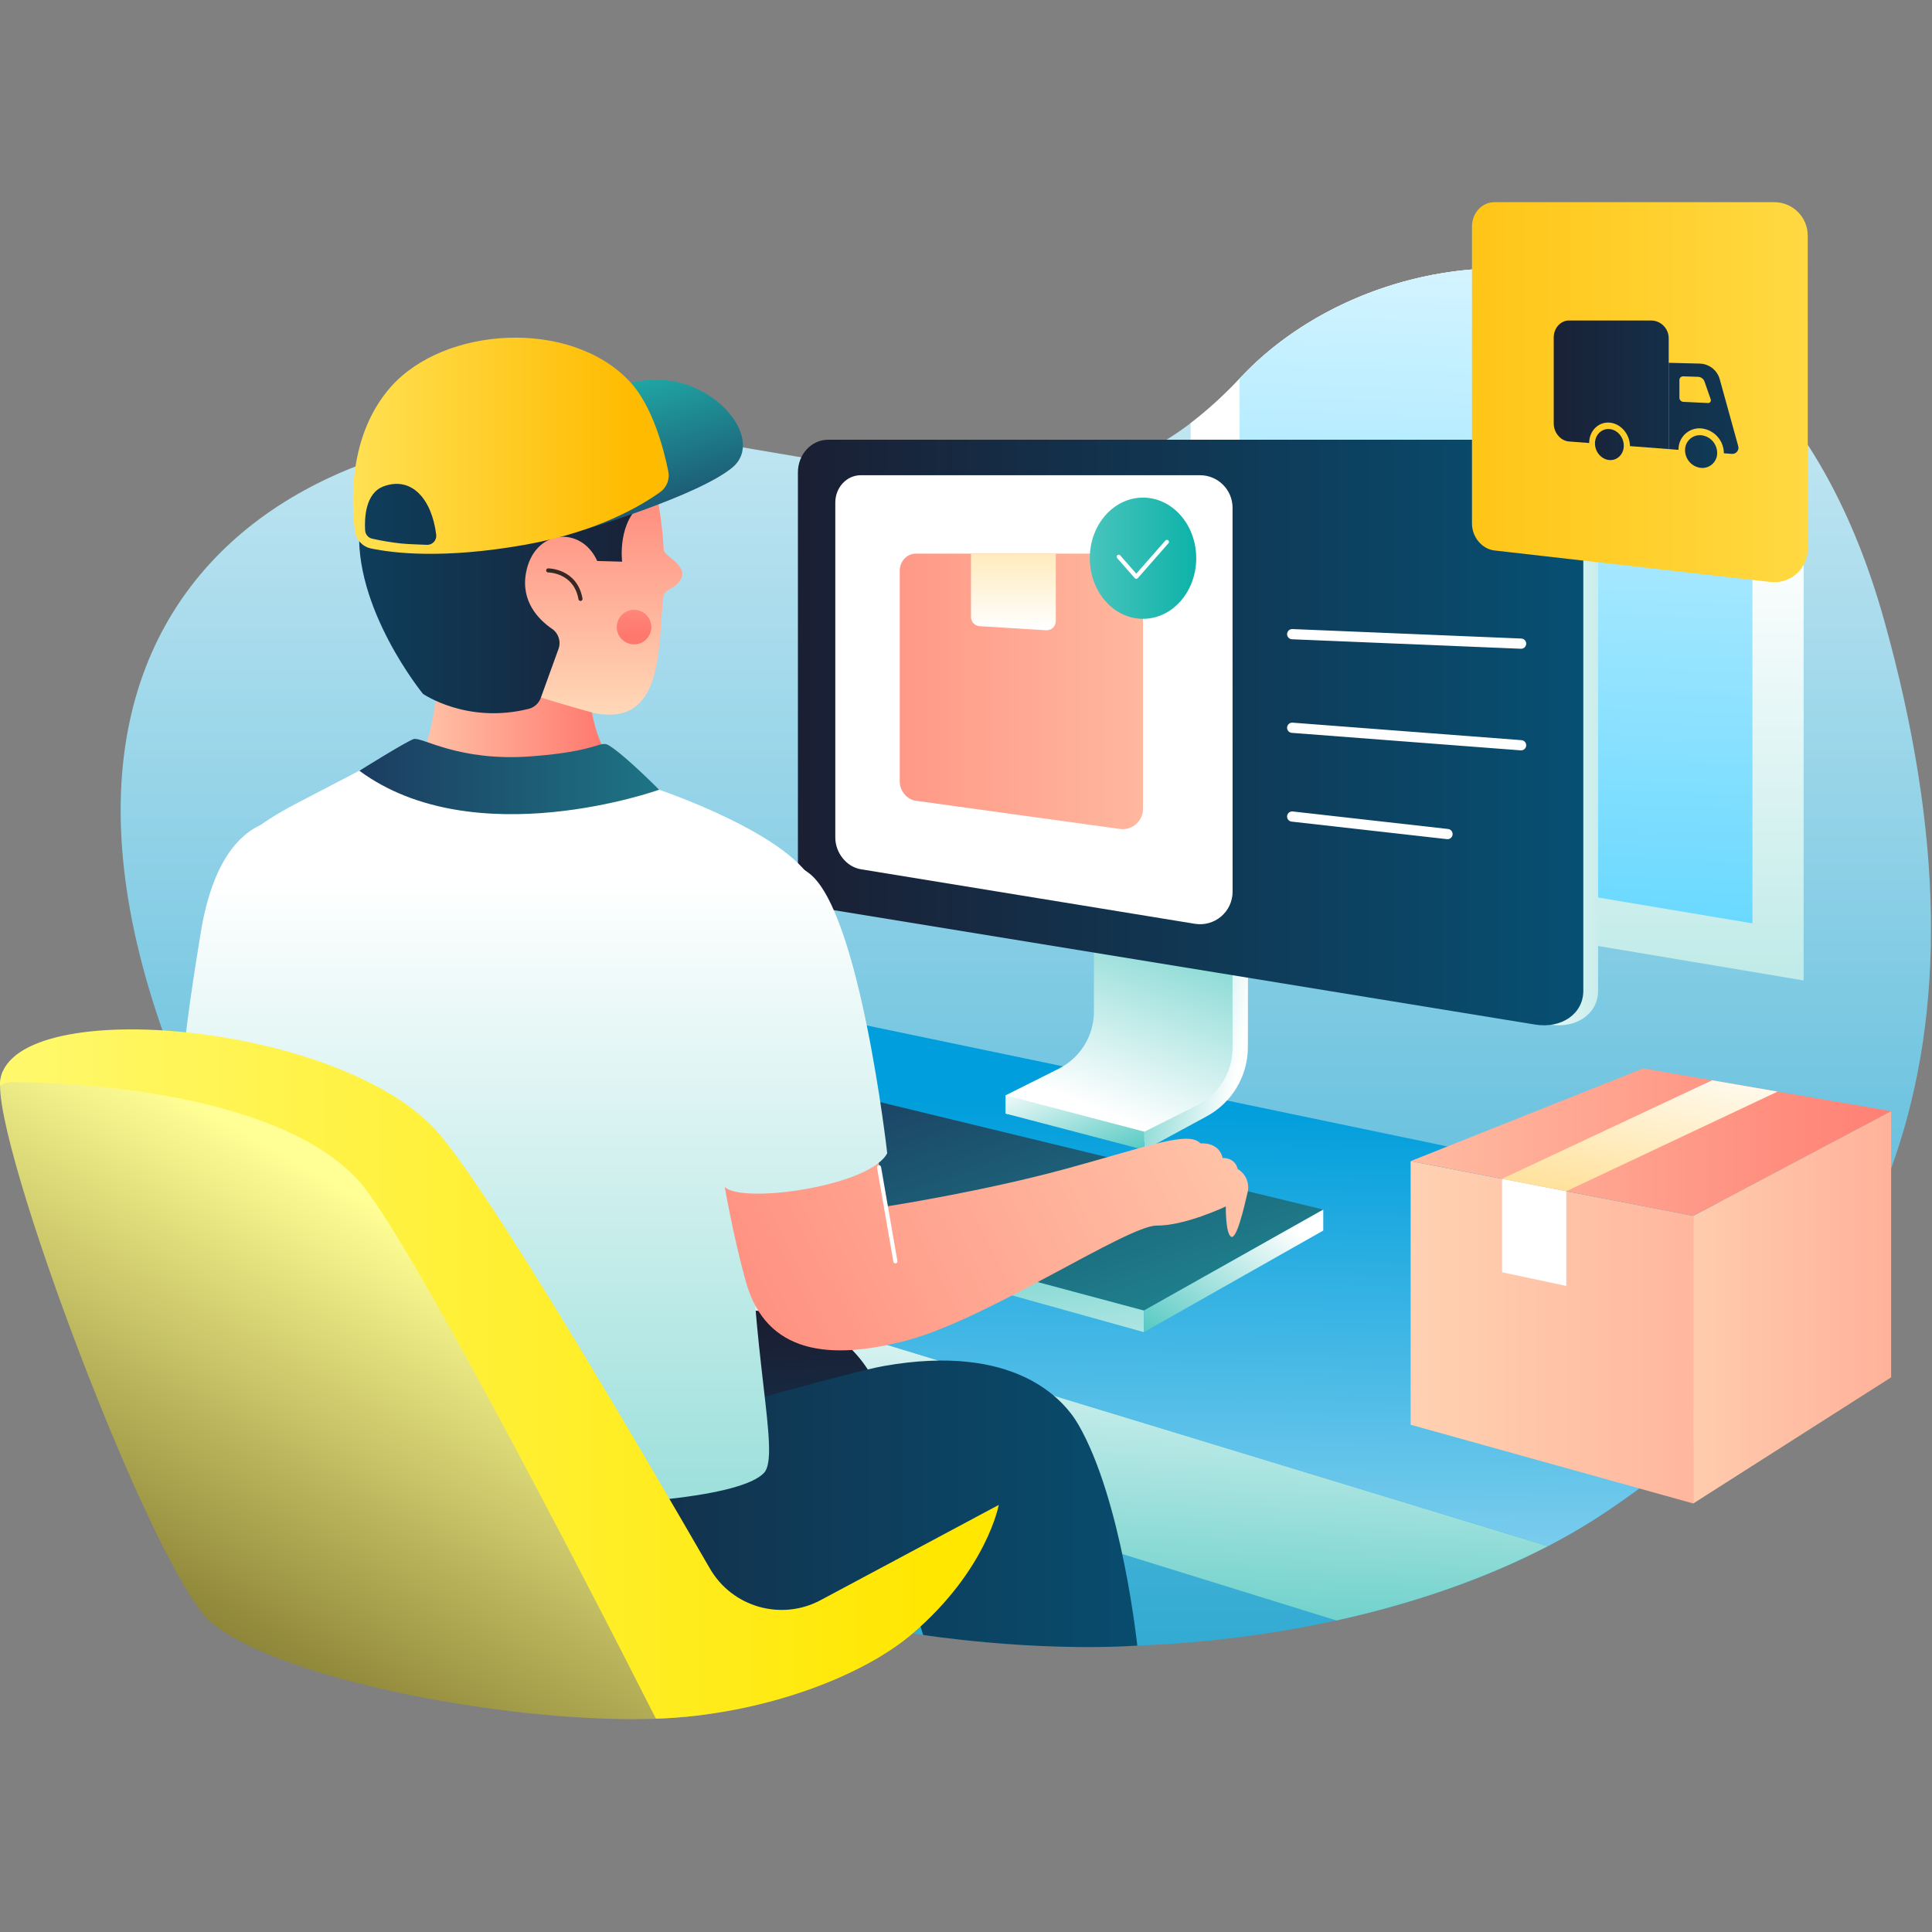
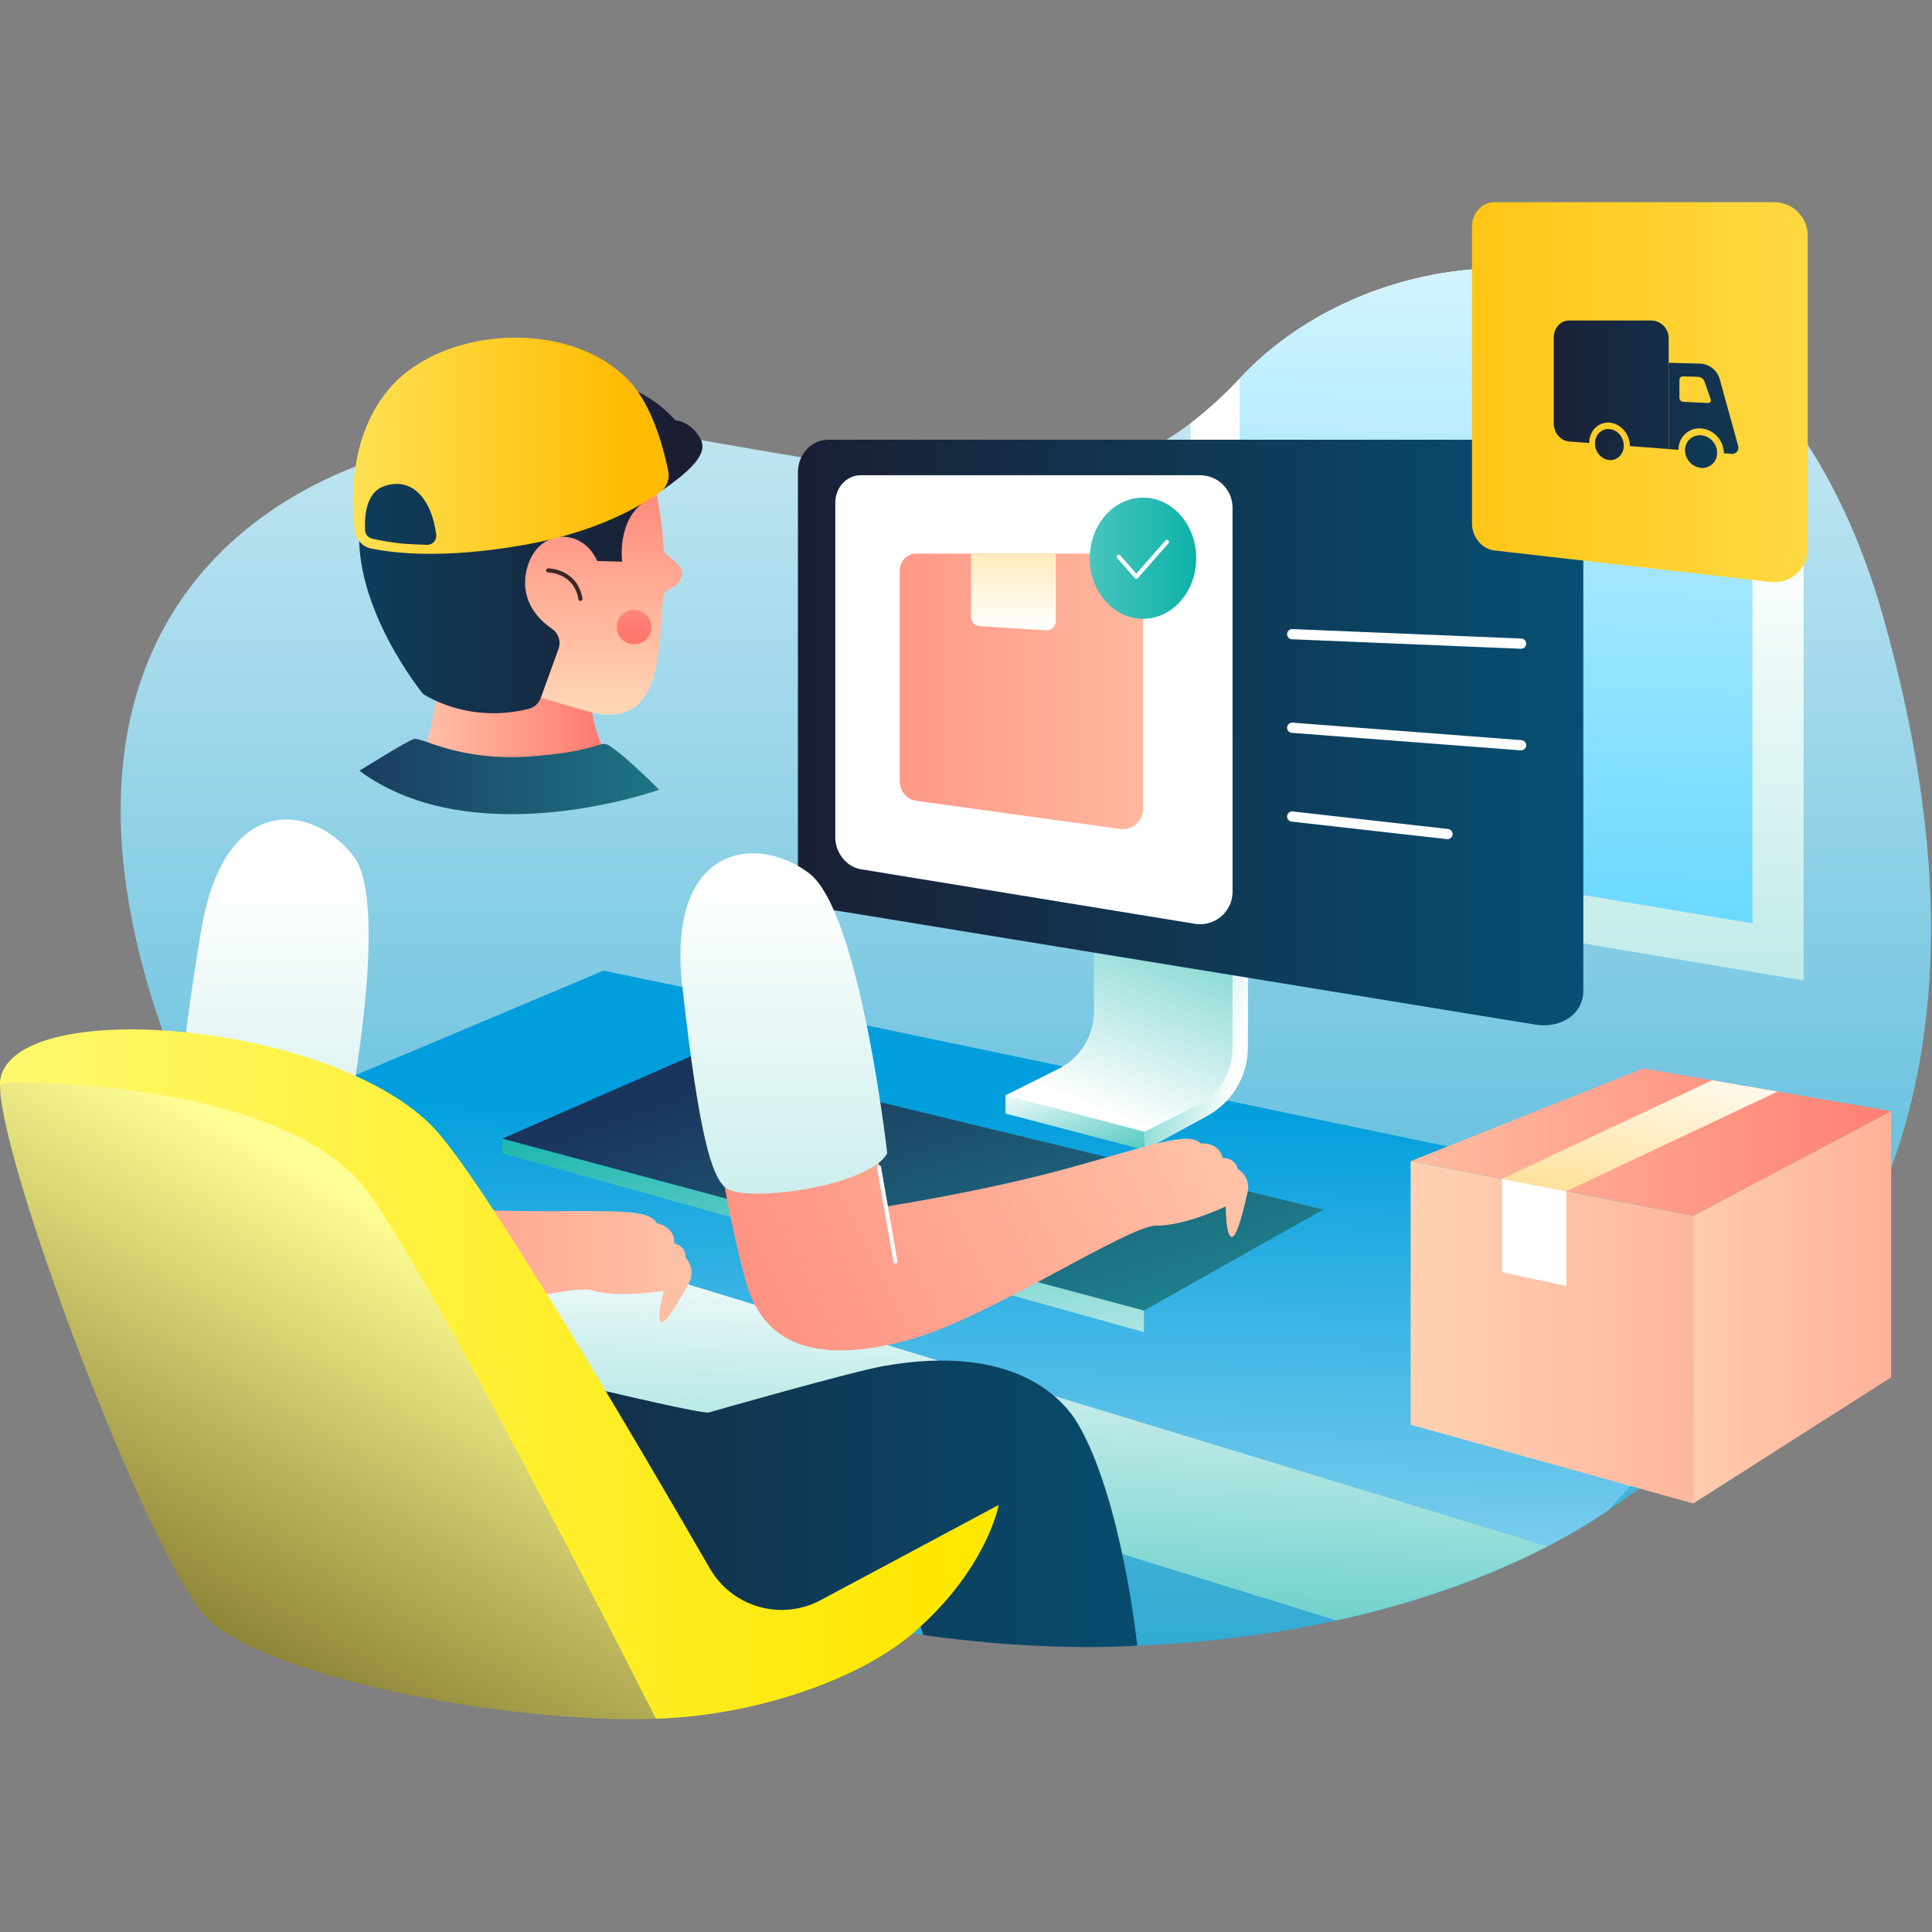
<svg xmlns="http://www.w3.org/2000/svg" width="86" height="86" viewBox="0 0 86 86" fill="none">
  <rect x="0" y="0" width="86" height="86" fill="#808080" stroke="none" />
  <path d="M71.564 67.248C56.87 77.193 22.215 76.72 9.712 51.665C-2.791 26.61 13.99 16.621 31.207 19.594C44.489 21.888 49.529 22.875 55.243 16.785C61.959 9.627 78.463 8.301 83.864 27.588C89.265 46.874 83.864 58.924 71.564 67.248Z" fill="url(#paint0_linear)" />
  <path d="M31.084 70.294V44.142H27.455V68.782C28.643 69.34 29.852 69.844 31.084 70.294Z" fill="url(#paint1_linear)" />
  <path d="M23.579 66.695C24.833 67.458 26.127 68.154 27.455 68.779V44.138L23.58 44.949L23.579 66.695Z" fill="url(#paint2_linear)" />
  <path d="M68.901 68.824L9.216 50.645C9.377 50.982 9.541 51.322 9.712 51.665C10.812 53.874 12.131 55.966 13.65 57.911L59.488 72.132C62.971 71.367 66.168 70.244 68.901 68.824Z" fill="url(#paint3_linear)" />
-   <path d="M82.943 54.89L26.867 43.206L9.216 50.645V50.645L68.901 68.824C69.819 68.35 70.707 67.824 71.564 67.248C76.605 63.834 80.487 59.796 82.943 54.89Z" fill="url(#paint4_linear)" />
+   <path d="M82.943 54.89L26.867 43.206L9.216 50.645V50.645L68.901 68.824C69.819 68.35 70.707 67.824 71.564 67.248Z" fill="url(#paint4_linear)" />
  <path d="M80.286 19.524C73.177 8.917 60.824 10.833 55.243 16.785C54.553 17.531 53.802 18.217 52.998 18.837V39.069L80.286 43.643V19.524Z" fill="url(#paint5_linear)" />
  <path d="M78.008 16.707C70.774 9.342 60.27 11.429 55.245 16.785L55.179 16.854V37.279L78.008 41.103V16.707Z" fill="url(#paint6_linear)" />
  <path d="M62.792 63.42V51.686L75.374 54.121V66.925L62.792 63.42V63.42Z" fill="url(#paint7_linear)" />
  <path d="M75.374 54.121V66.924L84.181 61.31V49.462L75.374 54.121V54.121Z" fill="url(#paint8_linear)" />
  <path d="M84.181 49.462L75.374 54.121L62.792 51.686L73.149 47.558L84.181 49.462V49.462Z" fill="url(#paint9_linear)" />
  <path d="M66.864 52.473V56.633L69.72 57.241V53.026L66.864 52.473V52.473Z" fill="white" />
  <path d="M69.72 53.026L79.127 48.59L76.215 48.087L66.864 52.473L69.72 53.026V53.026Z" fill="url(#paint10_linear)" />
  <path d="M58.903 53.842L30.753 47.017L22.355 50.687L50.919 58.339L58.903 53.842V53.842Z" fill="url(#paint11_linear)" />
  <path d="M22.355 50.687L50.919 58.339V59.298L22.355 51.337V50.687V50.687Z" fill="url(#paint12_linear)" />
-   <path d="M50.919 58.339V59.298L58.903 54.776V53.842L50.919 58.339V58.339Z" fill="url(#paint13_linear)" />
  <path d="M49.677 37.093H48.695V45.026C48.696 46.102 48.09 47.088 47.128 47.572L44.768 48.754V49.572L50.939 50.823C50.939 50.823 55.244 48.853 55.244 47.55L55.559 38.715L49.677 37.093Z" fill="url(#paint14_linear)" />
  <path d="M55.559 38.713H54.865V46.65C54.867 47.726 54.26 48.712 53.298 49.196L50.94 50.377V51.196L53.667 49.717C54.823 49.113 55.547 47.917 55.547 46.613L55.559 38.713Z" fill="url(#paint15_linear)" />
  <path d="M50.94 50.376L44.769 48.755V49.57L50.94 51.19V50.376V50.376Z" fill="url(#paint16_linear)" />
-   <path d="M68.99 45.607L37.526 40.474C36.776 40.351 36.175 39.602 36.175 38.799V21.027C36.175 20.224 36.776 19.573 37.526 19.573H68.99C70.172 19.573 71.136 20.404 71.136 21.428V44.104C71.136 45.126 70.169 45.799 68.99 45.607Z" fill="url(#paint17_linear)" />
  <path d="M68.332 45.607L36.868 40.474C36.119 40.351 35.518 39.602 35.518 38.799V21.027C35.518 20.224 36.119 19.573 36.868 19.573H68.332C69.514 19.573 70.479 20.404 70.479 21.428V44.104C70.479 45.126 69.51 45.799 68.332 45.607Z" fill="url(#paint18_linear)" />
  <path d="M57.52 28.229L67.709 28.651" stroke="white" stroke-width="0.455" stroke-linecap="round" stroke-linejoin="round" />
  <path d="M57.52 32.395L67.709 33.174" stroke="white" stroke-width="0.455" stroke-linecap="round" stroke-linejoin="round" />
  <path d="M57.52 36.347L64.433 37.127" stroke="white" stroke-width="0.455" stroke-linecap="round" stroke-linejoin="round" />
  <path d="M54.865 22.602C54.865 21.802 54.217 21.154 53.417 21.154H38.316C37.686 21.154 37.182 21.699 37.182 22.375V37.286C37.182 37.961 37.686 38.59 38.316 38.693L53.186 41.121C53.605 41.19 54.033 41.071 54.357 40.795C54.681 40.52 54.867 40.117 54.867 39.692L54.865 22.602Z" fill="white" />
  <path d="M50.879 25.533C50.882 25.3 50.792 25.076 50.629 24.909C50.467 24.743 50.245 24.648 50.012 24.645H40.761C40.367 24.645 40.05 24.989 40.05 25.413V34.778C40.05 35.202 40.367 35.589 40.761 35.643L49.873 36.903C50.13 36.932 50.388 36.85 50.58 36.677C50.772 36.504 50.881 36.257 50.879 35.998V25.533Z" fill="url(#paint19_linear)" />
  <path d="M43.222 24.646V27.465C43.222 27.681 43.39 27.86 43.605 27.873L46.563 28.055C46.676 28.062 46.786 28.022 46.869 27.945C46.951 27.867 46.998 27.76 46.998 27.647V24.646H43.222Z" fill="url(#paint20_linear)" />
  <path d="M80.468 10.488C80.468 9.666 79.801 9 78.979 9H66.523C65.967 9 65.523 9.485 65.523 10.082V23.307C65.523 23.904 65.969 24.441 66.523 24.503L78.814 25.906C79.236 25.954 79.657 25.82 79.974 25.538C80.291 25.256 80.472 24.851 80.471 24.427L80.468 10.488Z" fill="url(#paint21_linear)" />
  <path d="M76.437 20.155C76.442 20.343 76.366 20.524 76.228 20.653C76.091 20.781 75.905 20.845 75.717 20.828C75.316 20.785 75.011 20.448 75.008 20.046C75.004 19.859 75.078 19.68 75.213 19.552C75.349 19.424 75.531 19.359 75.717 19.373C76.122 19.41 76.433 19.748 76.437 20.155Z" fill="url(#paint22_linear)" />
  <path d="M73.514 14.266H69.844C69.466 14.266 69.162 14.604 69.162 15.021V18.845C69.162 19.262 69.466 19.623 69.844 19.652L70.74 19.72C70.74 19.188 71.137 18.781 71.633 18.811C72.128 18.841 72.553 19.312 72.553 19.858L74.28 19.99V15.08C74.293 14.644 73.95 14.28 73.514 14.266V14.266Z" fill="url(#paint23_linear)" />
  <path d="M72.28 19.837C72.28 20.222 71.989 20.508 71.635 20.478C71.28 20.448 70.998 20.114 70.998 19.74C70.998 19.365 71.281 19.074 71.635 19.098C71.988 19.122 72.28 19.453 72.28 19.837Z" fill="url(#paint24_linear)" />
  <path fill-rule="evenodd" clip-rule="evenodd" d="M76.553 16.887L77.372 19.849C77.4 19.937 77.382 20.033 77.324 20.104C77.266 20.176 77.176 20.213 77.085 20.204L76.735 20.177C76.733 19.6 76.292 19.12 75.717 19.068C75.454 19.049 75.196 19.142 75.005 19.324C74.815 19.506 74.71 19.76 74.717 20.024L74.28 19.99V16.15L75.674 16.185C76.089 16.202 76.445 16.486 76.553 16.887ZM74.922 17.887L76.03 17.94H76.029C76.071 17.942 76.111 17.923 76.135 17.889C76.159 17.855 76.164 17.811 76.148 17.772L75.875 16.988C75.833 16.865 75.721 16.781 75.591 16.774L74.922 16.752C74.878 16.751 74.835 16.768 74.804 16.8C74.773 16.831 74.756 16.874 74.757 16.918V17.705C74.757 17.799 74.828 17.878 74.922 17.887Z" fill="url(#paint25_linear)" />
  <ellipse cx="50.879" cy="24.848" rx="2.369" ry="2.698" fill="url(#paint26_linear)" />
  <path d="M49.799 24.784L50.58 25.674L51.944 24.121" stroke="white" stroke-width="0.182" stroke-linecap="round" stroke-linejoin="round" />
  <path d="M15.39 49.182L15.073 53.348C15.073 53.348 19.331 53.871 23.171 53.907C27.012 53.943 28.884 53.753 29.239 54.453C29.239 54.453 30.057 54.585 30.012 55.347C30.012 55.347 30.542 55.451 30.521 55.997C30.812 56.303 30.867 56.765 30.656 57.131C30.297 57.785 29.601 59.041 29.411 58.813C29.221 58.586 29.558 57.457 29.558 57.457C29.558 57.457 27.59 57.799 26.359 57.439C25.128 57.08 18.023 59.379 14.342 59.325C10.66 59.272 8.088 58.156 8.088 54.878C8.088 51.6 8.696 47.357 8.696 47.357L15.39 49.182Z" fill="url(#paint27_linear)" />
  <path d="M15.299 50.9C15.299 50.9 17.46 40.424 15.754 38.138C14.047 35.852 9.997 35.086 8.944 41.467C7.89 47.848 7.828 50.142 8.463 50.697C9.464 51.571 13.792 52.575 15.299 50.9Z" fill="url(#paint28_linear)" />
-   <path d="M14.886 60.005C14.886 60.005 27.087 58.641 31.744 58.339C36.401 58.037 39.402 59.782 39.857 65.03L20.581 68.255L14.886 60.005Z" fill="url(#paint29_linear)" />
  <path d="M11.645 63.408C11.645 63.408 10.393 70.628 16.765 73.295C23.012 75.91 32.816 76.892 40.314 70.278L41.093 72.777C41.093 72.777 45.949 73.539 50.625 73.253C50.625 73.253 49.943 66.762 47.999 63.408C47.33 62.253 45.132 59.782 39.346 60.805C37.842 61.072 31.535 62.879 31.535 62.879C30.56 62.889 18.938 59.944 17.995 59.833C12.232 59.151 11.645 63.408 11.645 63.408Z" fill="url(#paint30_linear)" />
  <path d="M18.667 33.942C19.274 32.498 19.533 30.93 19.421 29.368H26.339C26.339 29.368 25.724 32.444 27.722 34.567C27.722 34.567 21.439 36.571 18.667 33.942Z" fill="url(#paint31_linear)" />
-   <path d="M11.221 58.08C12.081 48.432 10.686 44.185 10.017 41.702C9.349 39.218 9.516 37.672 13.242 35.739C16.968 33.806 16.666 33.945 16.666 33.945L29.339 35.154C29.339 35.154 35.41 37.192 36.281 39.484C36.675 40.526 33.399 46.23 33.399 53.012C33.399 60.206 34.756 64.75 34.011 65.56C32.066 67.675 12.781 67.547 11.03 64.481C10.424 63.417 10.816 62.652 11.221 58.08Z" fill="url(#paint32_linear)" />
  <path d="M15.998 34.309C15.998 34.309 18.044 33.03 18.404 32.901C18.764 32.772 20.364 33.908 23.626 33.669C26.672 33.446 26.706 32.934 27.108 33.183C27.848 33.642 29.34 35.154 29.34 35.154C29.34 35.154 21.131 38.094 15.998 34.309Z" fill="url(#paint33_linear)" />
  <path d="M29.182 21.748C29.372 22.646 29.494 23.558 29.546 24.475C29.564 24.803 30.919 25.268 30.118 26.015C29.845 26.267 29.552 26.247 29.516 26.623C29.293 28.932 29.511 32.312 26.49 31.749C26.49 31.749 21.216 30.38 20.244 29.368C17.806 26.828 18.591 22.491 19.923 20.548C21.788 17.84 28.175 17.986 29.182 21.748Z" fill="url(#paint34_linear)" />
  <path d="M24.862 28.883C24.98 28.553 24.86 28.184 24.569 27.988C23.994 27.594 23.174 26.786 23.416 25.489C23.78 23.543 25.875 23.387 26.584 24.971L27.693 25.002C27.693 25.002 27.455 23.158 28.681 22.353C29.908 21.548 31.621 20.444 31.207 19.593C30.794 18.743 30.055 18.707 30.055 18.707C30.055 18.707 28.757 17.107 26.788 17.018C24.82 16.93 24.174 16.712 22.21 16.81C20.246 16.909 18.861 18.201 18.918 19.787C18.918 19.787 16.329 19.705 16.008 23.374C15.687 27.043 18.827 30.885 18.827 30.885C18.827 30.885 20.776 32.239 23.524 31.556C23.776 31.495 23.98 31.313 24.07 31.07L24.862 28.883Z" fill="url(#paint35_linear)" />
-   <path d="M25.986 23.586C25.986 23.586 31.096 22.069 32.606 20.805C34.115 19.541 31.712 16.607 28.76 16.927C27.025 17.115 24.402 17.997 24.402 17.997L25.986 23.586Z" fill="url(#paint36_linear)" />
  <path fill-rule="evenodd" clip-rule="evenodd" d="M17.391 17.228C19.773 14.525 25.387 14.169 28.029 16.98C29.057 18.075 29.557 20.031 29.749 20.986C29.819 21.334 29.679 21.692 29.391 21.901C28.566 22.497 26.602 23.676 23.374 24.249C19.747 24.893 17.508 24.624 16.508 24.413C16.131 24.331 15.847 24.022 15.797 23.64C15.635 22.373 15.504 19.373 17.391 17.228ZM19.314 24.124C19.394 24.037 19.431 23.921 19.417 23.804C19.22 22.214 18.331 21.2 17.091 21.643C16.259 21.939 16.22 23.069 16.253 23.614C16.265 23.791 16.393 23.94 16.567 23.978C16.99 24.073 17.418 24.145 17.85 24.192C18.085 24.217 18.617 24.24 19.004 24.252C19.122 24.257 19.235 24.21 19.314 24.124Z" fill="url(#paint37_linear)" />
  <path d="M24.402 25.391C24.402 25.391 25.614 25.391 25.84 26.659" stroke="#382824" stroke-width="0.182" stroke-linecap="round" stroke-linejoin="round" />
  <circle cx="28.224" cy="27.914" r="0.769" fill="url(#paint38_linear)" />
  <path d="M38.678 49.604L39.508 53.695C39.508 53.695 43.747 53.038 47.453 52.026C51.158 51.014 52.908 50.323 53.439 50.898C53.439 50.898 54.257 50.808 54.426 51.549C54.426 51.549 54.964 51.504 55.094 52.035C55.458 52.25 55.636 52.679 55.532 53.089C55.365 53.816 55.036 55.21 54.793 55.047C54.549 54.885 54.565 53.702 54.565 53.702C54.565 53.702 52.763 54.566 51.481 54.556C50.199 54.546 43.988 58.691 40.433 59.648C36.878 60.605 34.094 60.227 33.207 57.071C32.319 53.915 31.744 49.668 31.744 49.668L38.678 49.604Z" fill="url(#paint39_linear)" />
  <path d="M39.493 51.333C39.493 51.333 38.285 40.614 36.023 38.877C33.762 37.139 29.647 37.513 30.373 43.934C31.1 50.355 31.663 52.585 32.425 52.947C33.627 53.518 38.771 52.729 39.493 51.333Z" fill="url(#paint40_linear)" />
  <path d="M39.129 51.961L39.857 56.147" stroke="white" stroke-width="0.182" stroke-linecap="round" stroke-linejoin="round" />
  <path d="M34.295 74.563C34.295 74.563 21.727 52.469 19.29 50.478C16.022 47.808 0.741 44.218 0.026 48.023C-0.466 50.642 6.873 70.18 9.443 72.257C14.154 76.064 34.365 78.397 34.295 74.563Z" fill="url(#paint41_linear)" />
  <path d="M40.629 72.709C43.936 69.868 44.458 66.989 44.458 66.989L36.532 71.227C34.777 72.166 32.594 71.543 31.599 69.819C28.441 64.353 21.968 53.307 19.544 50.468C15.349 45.543 0.736 44.221 0.023 48.022C0.006 48.126 -0.002 48.232 0 48.338C0.182 48.17 0.43 48.165 0.736 48.169C3.416 48.195 12.435 48.623 15.995 52.592C18.041 54.871 25.534 69.272 29.198 76.505C33.832 76.353 38.346 74.671 40.629 72.709Z" fill="url(#paint42_linear)" />
  <defs>
    <linearGradient id="paint0_linear" x1="109.828" y1="92.602" x2="109.828" y2="-5.108" gradientUnits="userSpaceOnUse">
      <stop stop-color="#0096C8" />
      <stop offset="1" stop-color="white" />
    </linearGradient>
    <linearGradient id="paint1_linear" x1="27.77" y1="57.31" x2="34.951" y2="59.937" gradientUnits="userSpaceOnUse">
      <stop stop-color="#04AFA5" />
      <stop offset="1" stop-color="white" />
    </linearGradient>
    <linearGradient id="paint2_linear" x1="-1.616" y1="147.528" x2="27.035" y2="147.528" gradientUnits="userSpaceOnUse">
      <stop stop-color="#04AFA5" />
      <stop offset="1" stop-color="white" />
    </linearGradient>
    <linearGradient id="paint3_linear" x1="70.588" y1="85.08" x2="71.797" y2="56.479" gradientUnits="userSpaceOnUse">
      <stop stop-color="#04AFA5" />
      <stop offset="1" stop-color="white" />
    </linearGradient>
    <linearGradient id="paint4_linear" x1="-11.768" y1="48.117" x2="-12.437" y2="88.749" gradientUnits="userSpaceOnUse">
      <stop stop-color="#009EDC" />
      <stop offset="1" stop-color="white" />
    </linearGradient>
    <linearGradient id="paint5_linear" x1="100.284" y1="101.945" x2="100.284" y2="23.776" gradientUnits="userSpaceOnUse">
      <stop stop-color="#04AFA5" />
      <stop offset="1" stop-color="white" />
    </linearGradient>
    <linearGradient id="paint6_linear" x1="86.328" y1="52.762" x2="88.332" y2="0.978" gradientUnits="userSpaceOnUse">
      <stop stop-color="#41CEFF" />
      <stop offset="1" stop-color="white" />
    </linearGradient>
    <linearGradient id="paint7_linear" x1="57.213" y1="88.344" x2="105.165" y2="88.344" gradientUnits="userSpaceOnUse">
      <stop stop-color="#FFDDBB" />
      <stop offset="1" stop-color="#FF786E" />
    </linearGradient>
    <linearGradient id="paint8_linear" x1="69.501" y1="92.055" x2="103.656" y2="92.055" gradientUnits="userSpaceOnUse">
      <stop stop-color="#FFDDBB" />
      <stop offset="1" stop-color="#FF786E" />
    </linearGradient>
    <linearGradient id="paint9_linear" x1="50.967" y1="56.356" x2="86.924" y2="56.356" gradientUnits="userSpaceOnUse">
      <stop stop-color="#FFDDBB" />
      <stop offset="1" stop-color="#FF786E" />
    </linearGradient>
    <linearGradient id="paint10_linear" x1="78.255" y1="55.593" x2="79.733" y2="47.195" gradientUnits="userSpaceOnUse">
      <stop stop-color="#FFDD8E" />
      <stop offset="1" stop-color="white" />
    </linearGradient>
    <linearGradient id="paint11_linear" x1="7.171" y1="56.364" x2="16.492" y2="83.079" gradientUnits="userSpaceOnUse">
      <stop stop-color="#1B345B" />
      <stop offset="1" stop-color="#20B7AF" />
    </linearGradient>
    <linearGradient id="paint12_linear" x1="-1.858" y1="51.666" x2="0.6" y2="72.043" gradientUnits="userSpaceOnUse">
      <stop stop-color="#04AFA5" />
      <stop offset="1" stop-color="white" />
    </linearGradient>
    <linearGradient id="paint13_linear" x1="53.026" y1="64.931" x2="59.002" y2="55.618" gradientUnits="userSpaceOnUse">
      <stop stop-color="#04AFA5" />
      <stop offset="1" stop-color="white" />
    </linearGradient>
    <linearGradient id="paint14_linear" x1="47.127" y1="29.889" x2="40.648" y2="46.114" gradientUnits="userSpaceOnUse">
      <stop stop-color="#04AFA5" />
      <stop offset="1" stop-color="white" />
    </linearGradient>
    <linearGradient id="paint15_linear" x1="46.571" y1="47.782" x2="54.814" y2="49.246" gradientUnits="userSpaceOnUse">
      <stop stop-color="#04AFA5" />
      <stop offset="1" stop-color="white" />
    </linearGradient>
    <linearGradient id="paint16_linear" x1="59.408" y1="50.41" x2="56.523" y2="43.384" gradientUnits="userSpaceOnUse">
      <stop stop-color="#04AFA5" />
      <stop offset="1" stop-color="white" />
    </linearGradient>
    <linearGradient id="paint17_linear" x1="86.821" y1="25.163" x2="66.855" y2="25.163" gradientUnits="userSpaceOnUse">
      <stop stop-color="#04AFA5" />
      <stop offset="1" stop-color="white" />
    </linearGradient>
    <linearGradient id="paint18_linear" x1="34.173" y1="50.472" x2="82.097" y2="50.472" gradientUnits="userSpaceOnUse">
      <stop stop-color="#1B1D31" />
      <stop offset="1" stop-color="#006088" />
    </linearGradient>
    <linearGradient id="paint19_linear" x1="64.074" y1="10.7" x2="28.614" y2="10.7" gradientUnits="userSpaceOnUse">
      <stop stop-color="#FFDDBB" />
      <stop offset="1" stop-color="#FF786E" />
    </linearGradient>
    <linearGradient id="paint20_linear" x1="41.911" y1="22.251" x2="41.911" y2="28.029" gradientUnits="userSpaceOnUse">
      <stop stop-color="#FFDD8E" />
      <stop offset="1" stop-color="white" />
    </linearGradient>
    <linearGradient id="paint21_linear" x1="57.52" y1="46.891" x2="109.541" y2="46.891" gradientUnits="userSpaceOnUse">
      <stop stop-color="#FFBB00" />
      <stop offset="1" stop-color="#FFFF95" />
    </linearGradient>
    <linearGradient id="paint22_linear" x1="69.451" y1="27.966" x2="84.862" y2="27.966" gradientUnits="userSpaceOnUse">
      <stop stop-color="#1B1D31" />
      <stop offset="1" stop-color="#006088" />
    </linearGradient>
    <linearGradient id="paint23_linear" x1="67.659" y1="31.014" x2="92.493" y2="31.014" gradientUnits="userSpaceOnUse">
      <stop stop-color="#1B1D31" />
      <stop offset="1" stop-color="#006088" />
    </linearGradient>
    <linearGradient id="paint24_linear" x1="69.451" y1="28.105" x2="84.862" y2="28.105" gradientUnits="userSpaceOnUse">
      <stop stop-color="#1B1D31" />
      <stop offset="1" stop-color="#006088" />
    </linearGradient>
    <linearGradient id="paint25_linear" x1="67.658" y1="34.397" x2="92.493" y2="34.397" gradientUnits="userSpaceOnUse">
      <stop stop-color="#1B1D31" />
      <stop offset="1" stop-color="#006088" />
    </linearGradient>
    <linearGradient id="paint26_linear" x1="54.01" y1="13.264" x2="33.669" y2="13.264" gradientUnits="userSpaceOnUse">
      <stop stop-color="#04AFA5" />
      <stop offset="1" stop-color="white" />
    </linearGradient>
    <linearGradient id="paint27_linear" x1="40.112" y1="44.053" x2="4.886" y2="44.053" gradientUnits="userSpaceOnUse">
      <stop stop-color="#FFDDBB" />
      <stop offset="1" stop-color="#FF786E" />
    </linearGradient>
    <linearGradient id="paint28_linear" x1="31.454" y1="109.6" x2="31.454" y2="39.097" gradientUnits="userSpaceOnUse">
      <stop stop-color="#04AFA5" />
      <stop offset="1" stop-color="white" />
    </linearGradient>
    <linearGradient id="paint29_linear" x1="0.586" y1="60.7" x2="1.854" y2="81.603" gradientUnits="userSpaceOnUse">
      <stop stop-color="#1B1D31" />
      <stop offset="1" stop-color="#006088" />
    </linearGradient>
    <linearGradient id="paint30_linear" x1="11.85" y1="78.515" x2="67.154" y2="78.515" gradientUnits="userSpaceOnUse">
      <stop stop-color="#1B1D31" />
      <stop offset="1" stop-color="#006088" />
    </linearGradient>
    <linearGradient id="paint31_linear" x1="15.946" y1="35.92" x2="26.903" y2="35.92" gradientUnits="userSpaceOnUse">
      <stop stop-color="#FFDDBB" />
      <stop offset="1" stop-color="#FF786E" />
    </linearGradient>
    <linearGradient id="paint32_linear" x1="51.388" y1="109.6" x2="51.388" y2="39.097" gradientUnits="userSpaceOnUse">
      <stop stop-color="#04AFA5" />
      <stop offset="1" stop-color="white" />
    </linearGradient>
    <linearGradient id="paint33_linear" x1="14.051" y1="38.47" x2="45.125" y2="38.47" gradientUnits="userSpaceOnUse">
      <stop stop-color="#1B345B" />
      <stop offset="1" stop-color="#20B7AF" />
    </linearGradient>
    <linearGradient id="paint34_linear" x1="30.217" y1="32.389" x2="30.217" y2="19.625" gradientUnits="userSpaceOnUse">
      <stop stop-color="#FFDDBB" />
      <stop offset="1" stop-color="#FF786E" />
    </linearGradient>
    <linearGradient id="paint35_linear" x1="30.282" y1="10.078" x2="1.293" y2="10.078" gradientUnits="userSpaceOnUse">
      <stop stop-color="#1B1D31" />
      <stop offset="1" stop-color="#006088" />
    </linearGradient>
    <linearGradient id="paint36_linear" x1="37.041" y1="23.255" x2="34.246" y2="13.853" gradientUnits="userSpaceOnUse">
      <stop stop-color="#1B345B" />
      <stop offset="1" stop-color="#20B7AF" />
    </linearGradient>
    <linearGradient id="paint37_linear" x1="28.106" y1="12.187" x2="5.746" y2="12.187" gradientUnits="userSpaceOnUse">
      <stop stop-color="#FFBB00" />
      <stop offset="1" stop-color="#FFFF95" />
    </linearGradient>
    <linearGradient id="paint38_linear" x1="24.689" y1="21.125" x2="24.689" y2="28.195" gradientUnits="userSpaceOnUse">
      <stop stop-color="#FFDDBB" />
      <stop offset="1" stop-color="#FF786E" />
    </linearGradient>
    <linearGradient id="paint39_linear" x1="62.413" y1="41.095" x2="22.448" y2="61.325" gradientUnits="userSpaceOnUse">
      <stop stop-color="#FFDDBB" />
      <stop offset="1" stop-color="#FF786E" />
    </linearGradient>
    <linearGradient id="paint40_linear" x1="56.31" y1="109.6" x2="56.31" y2="39.098" gradientUnits="userSpaceOnUse">
      <stop stop-color="#04AFA5" />
      <stop offset="1" stop-color="white" />
    </linearGradient>
    <linearGradient id="paint41_linear" x1="17.833" y1="81.561" x2="29.541" y2="60.935" gradientUnits="userSpaceOnUse">
      <stop stop-color="#786E26" />
      <stop offset="1" stop-color="#FFFF95" />
    </linearGradient>
    <linearGradient id="paint42_linear" x1="41.751" y1="41.514" x2="-15.185" y2="41.514" gradientUnits="userSpaceOnUse">
      <stop stop-color="#FFE700" />
      <stop offset="1" stop-color="#FFFF95" />
    </linearGradient>
  </defs>
</svg>